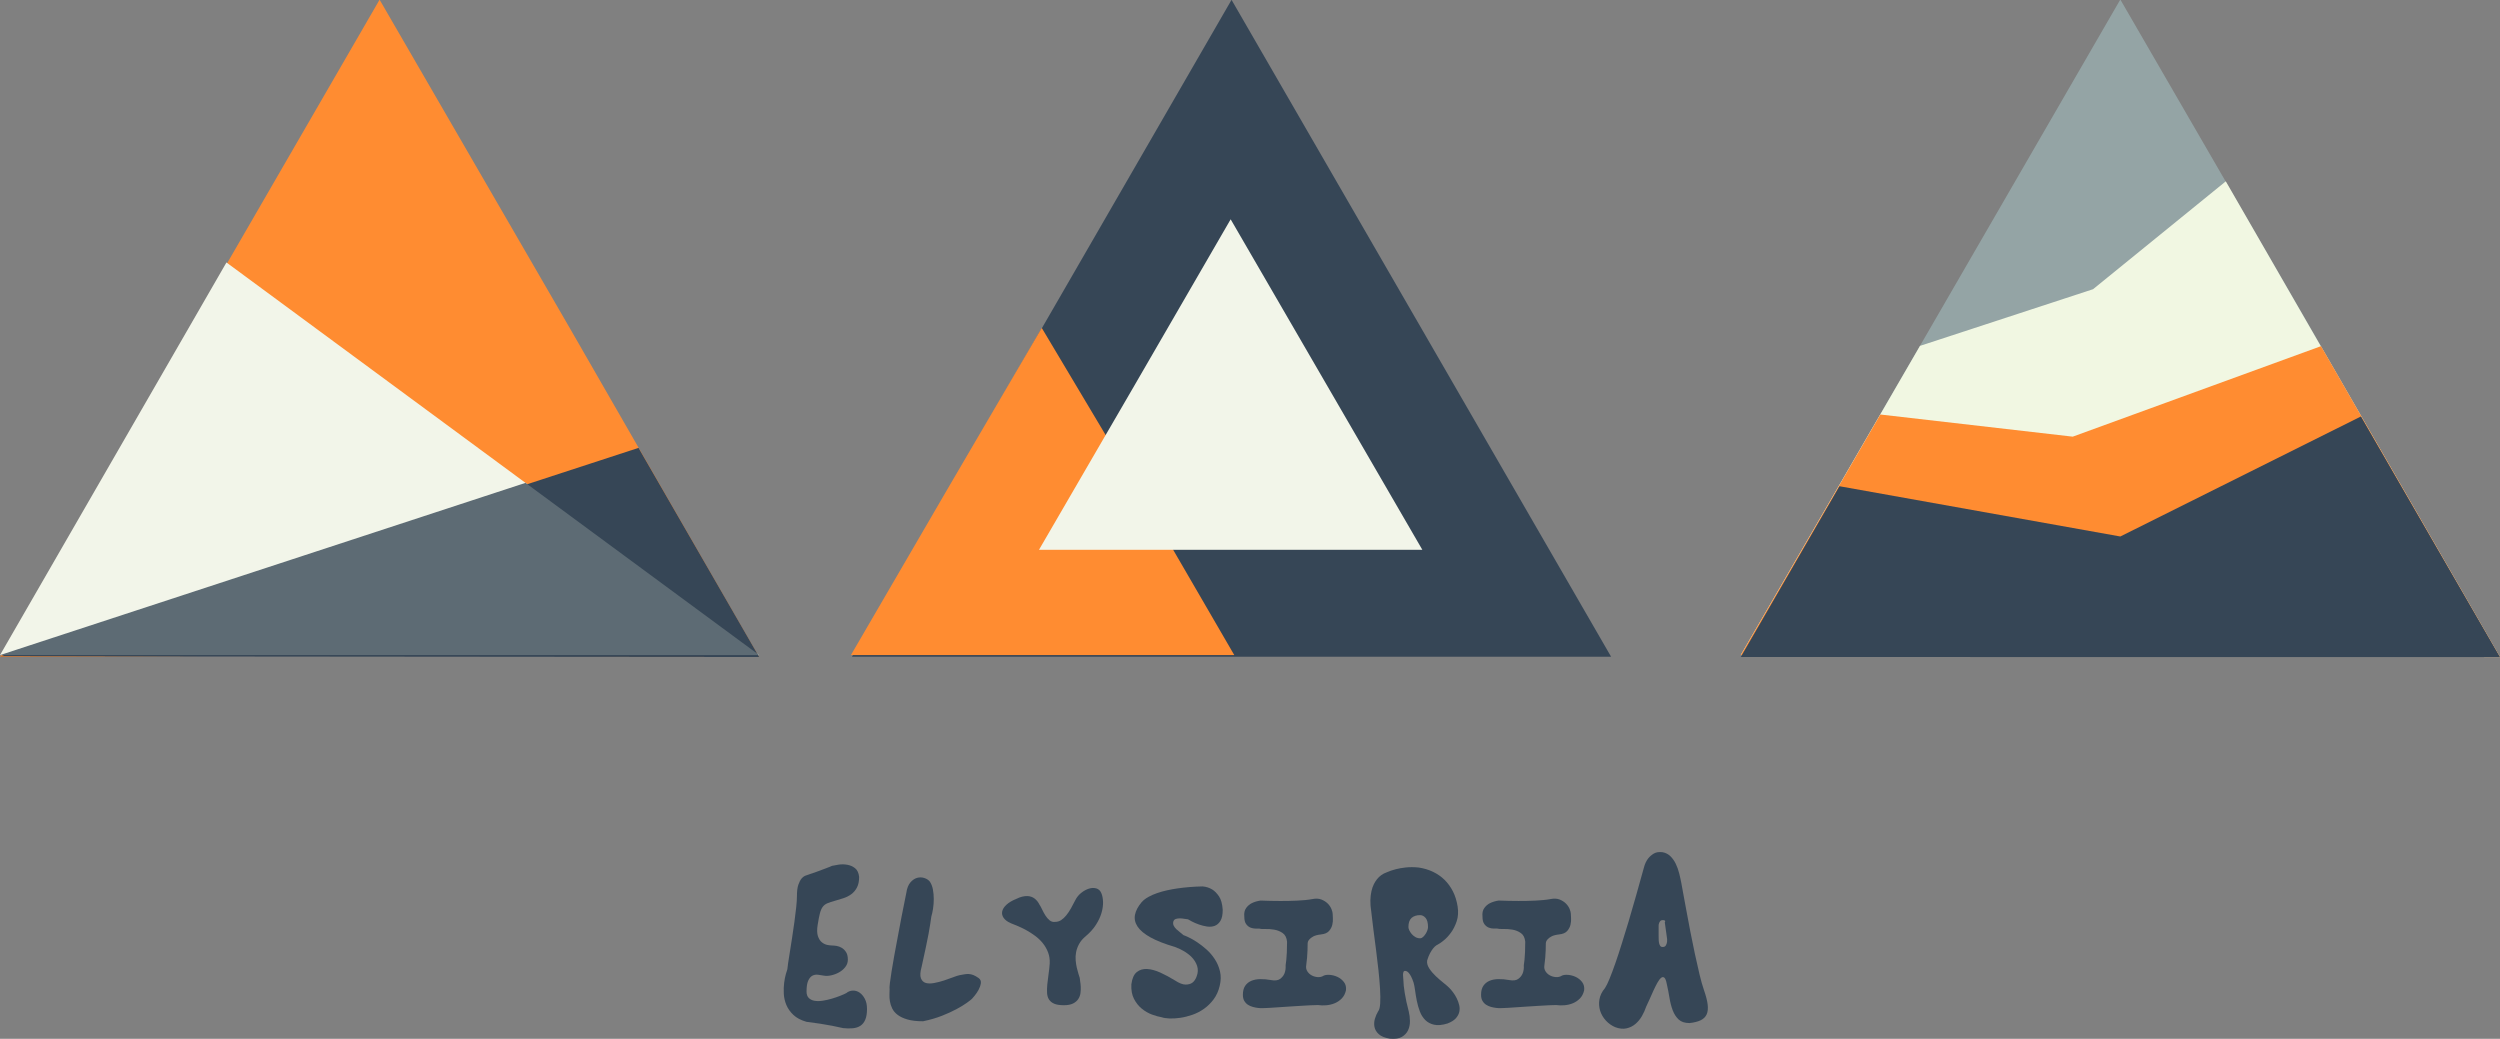
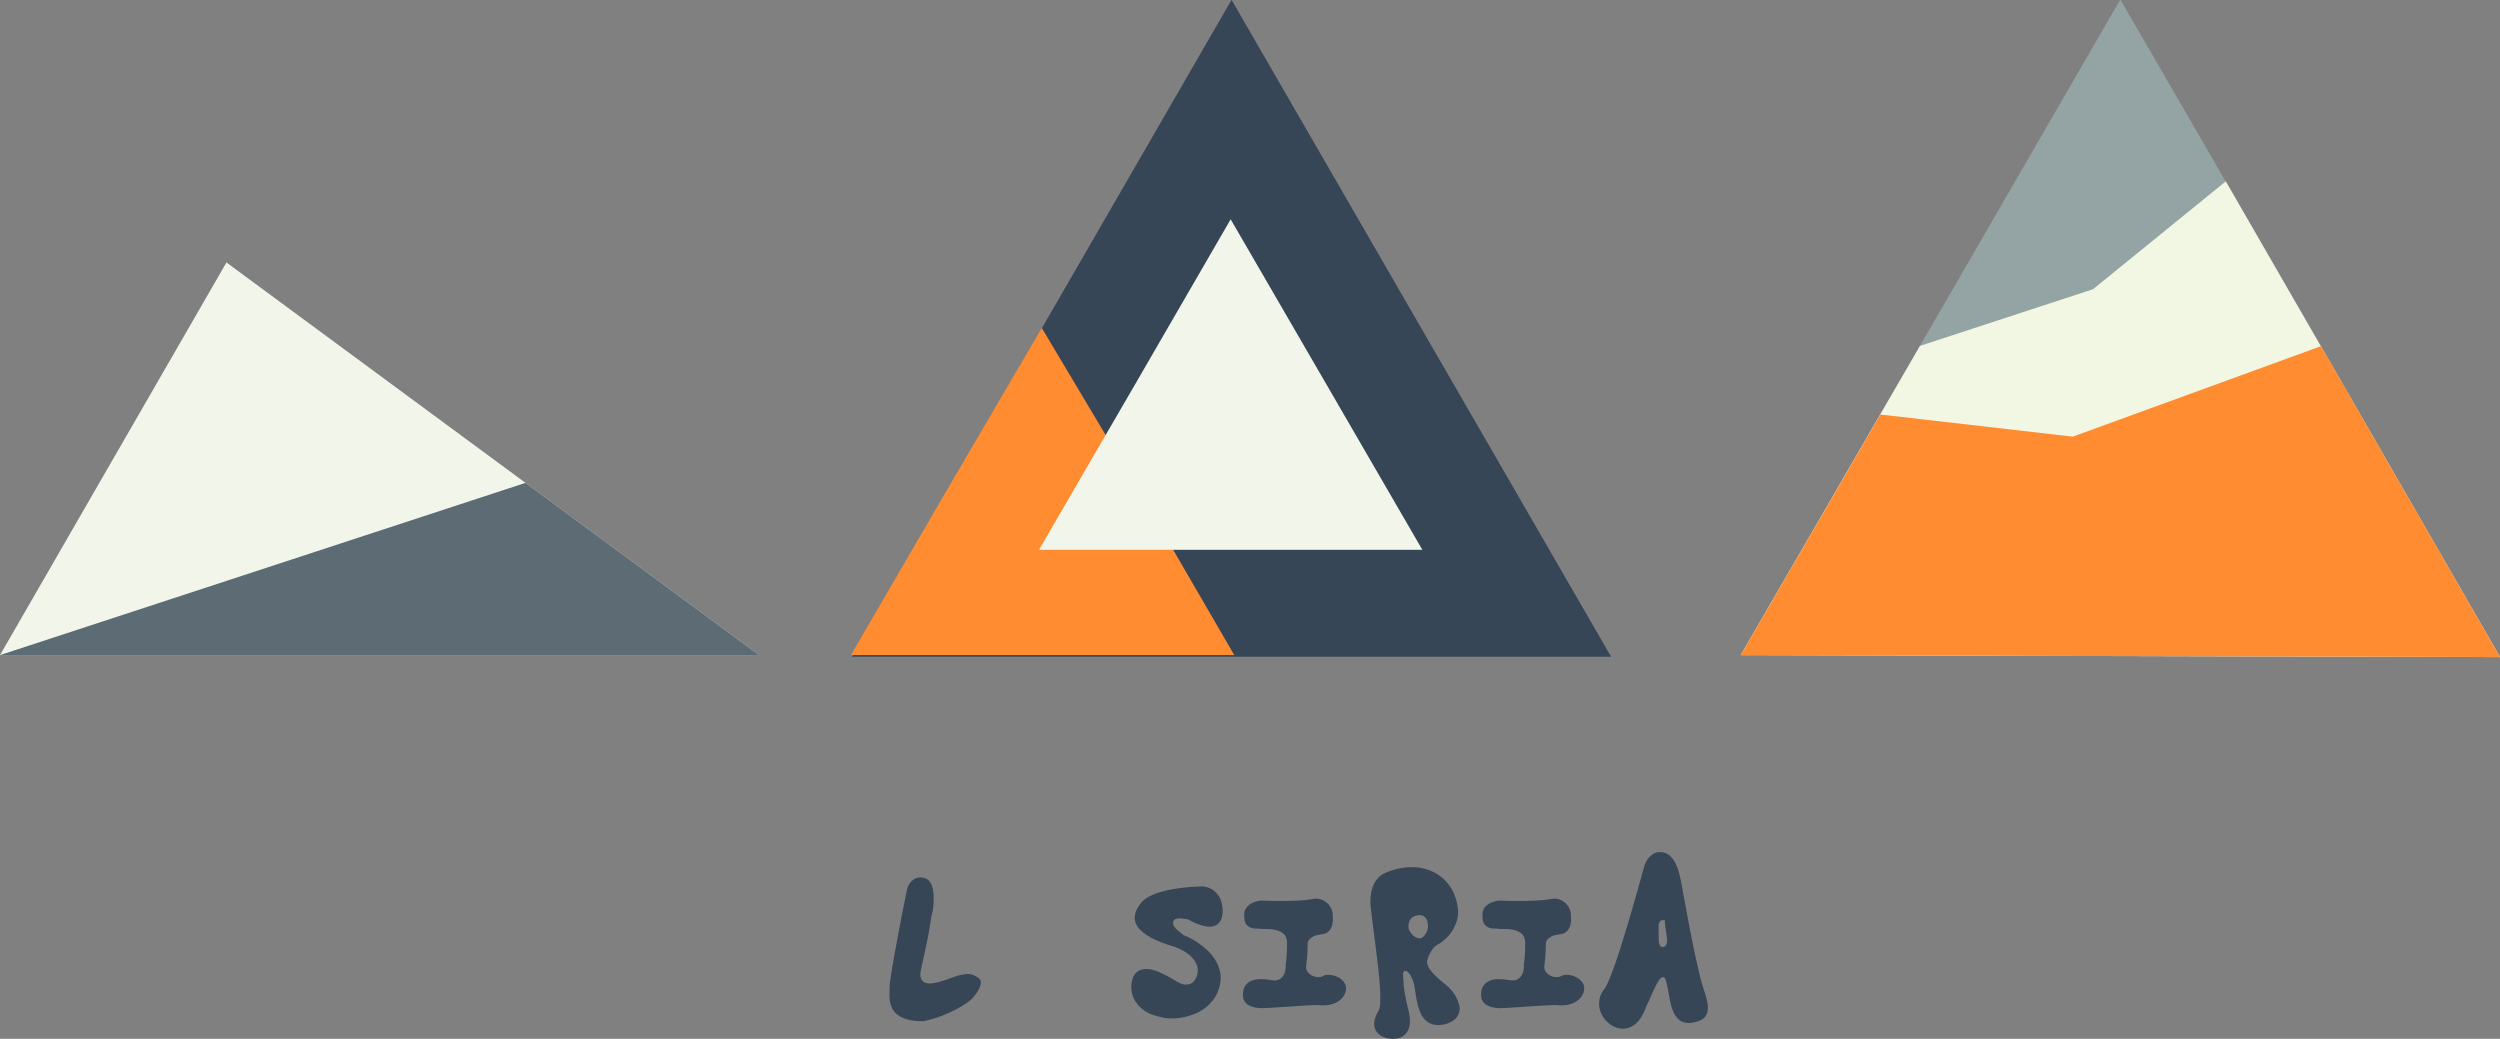
<svg xmlns="http://www.w3.org/2000/svg" version="1.1" id="Calque_1" x="0px" y="0px" width="641.127px" height="266.407px" viewBox="0 0 641.127 266.407" enable-background="new 0 0 641.127 266.407" xml:space="preserve">
  <rect x="0" y="0" width="641.127" height="266.407" fill="#808080" stroke="none" />
  <g>
-     <polygon fill="#FF8C31" points="97.346,168.006 0,168.492 48.673,84.051 97.346,-0.079 146.019,83.963 194.646,168.492  " />
    <polygon fill="#F2F5E9" points="0,168 58.074,67.311 194.691,168  " />
-     <polygon fill="#364656" points="0,168.319 163.751,114.858 194.691,168.492  " />
    <polygon fill="#5D6B74" points="0,168 134.761,123.831 194.691,168  " />
  </g>
  <g>
    <polygon fill="#364656" points="315.832,168.428 218.485,168.428 267.158,84.218 315.832,-0.041 364.504,84.195 413.176,168.428     " />
    <polygon fill="#FF8C31" points="267.376,168 218.215,168 242.796,125.75 267.158,84.095 291.957,125.67 316.535,168  " />
    <polygon fill="#F2F5E9" points="315.604,141 266.445,141 291.025,98.687 315.604,56.241 340.186,98.621 364.764,141  " />
  </g>
  <g>
    <polygon fill="#94A4A5" points="446.414,168 495.087,84.022 543.759,-0.118 592.431,83.942 641.127,168.507  " />
    <polygon fill="#F1F7E2" points="446.414,168 492.383,88.701 536.762,74.168 570.803,46.506 641.127,168.507  " />
    <polygon fill="#FF8C31" points="446.414,168 482.212,106.301 531.557,111.981 595.223,88.774 641.127,168.507  " />
-     <polygon fill="#364656" points="641.127,168.507 605.462,106.802 543.759,137.583 471.727,124.692 446.414,168.492  " />
  </g>
  <g>
-     <path fill="#364656" d="M206.834,224.468c0.929-0.317,1.809-0.624,2.64-0.917c0.709-0.269,1.43-0.538,2.164-0.807   c0.733-0.269,1.307-0.501,1.723-0.697c0.415-0.097,0.99-0.202,1.723-0.312c0.733-0.11,1.472-0.097,2.218,0.037   c0.745,0.134,1.405,0.428,1.98,0.879c0.574,0.453,0.922,1.191,1.045,2.218c0,1.125-0.19,2.041-0.569,2.75   c-0.378,0.71-0.861,1.278-1.448,1.706s-1.247,0.764-1.979,1.009c-0.733,0.245-1.455,0.464-2.164,0.66   c-0.806,0.22-1.46,0.435-1.96,0.642c-0.502,0.208-0.905,0.513-1.21,0.917c-0.306,0.403-0.55,0.966-0.733,1.687   c-0.183,0.721-0.373,1.693-0.568,2.915c-0.195,1.223-0.177,2.188,0.056,2.896c0.232,0.709,0.568,1.241,1.008,1.595   c0.44,0.354,0.905,0.581,1.394,0.678c0.489,0.099,0.892,0.147,1.21,0.147c0.317,0,0.708,0.036,1.173,0.109   c0.464,0.074,0.91,0.238,1.338,0.495s0.794,0.623,1.1,1.101c0.306,0.477,0.458,1.117,0.458,1.925c0,0.709-0.22,1.344-0.66,1.906   s-0.984,1.021-1.631,1.375c-0.648,0.354-1.32,0.604-2.017,0.751c-0.696,0.147-1.301,0.172-1.814,0.074s-1.033-0.177-1.559-0.238   c-0.525-0.061-1.003,0.024-1.43,0.257c-0.428,0.232-0.783,0.66-1.063,1.283s-0.421,1.546-0.421,2.769   c0,0.733,0.195,1.288,0.586,1.668c0.391,0.378,0.898,0.617,1.522,0.715c0.623,0.098,1.32,0.085,2.089-0.037   c0.77-0.122,1.527-0.293,2.273-0.514c0.746-0.22,1.449-0.458,2.108-0.715s1.197-0.495,1.613-0.715   c0.513-0.416,1.081-0.63,1.705-0.643c0.623-0.012,1.197,0.165,1.724,0.532c0.525,0.366,0.971,0.898,1.338,1.595   c0.366,0.696,0.55,1.559,0.55,2.585c0,1.124-0.147,2.035-0.44,2.731c-0.293,0.696-0.709,1.222-1.247,1.577   c-0.538,0.354-1.186,0.568-1.943,0.641c-0.758,0.074-1.589,0.062-2.494-0.036c-0.831-0.195-1.778-0.397-2.841-0.604   c-1.063-0.208-2.084-0.385-3.062-0.531c-1.149-0.171-2.31-0.33-3.483-0.477c-1.443-0.416-2.567-1.008-3.374-1.777   c-0.806-0.771-1.406-1.62-1.796-2.549c-0.391-0.929-0.611-1.895-0.66-2.896c-0.049-1.003-0.018-1.932,0.092-2.786   c0.11-0.855,0.256-1.601,0.439-2.236c0.184-0.636,0.312-1.052,0.385-1.247c0-0.195,0.061-0.696,0.183-1.503   c0.123-0.807,0.275-1.778,0.458-2.915s0.378-2.383,0.586-3.74c0.208-1.356,0.403-2.7,0.587-4.033   c0.184-1.332,0.335-2.572,0.458-3.722c0.123-1.148,0.183-2.102,0.183-2.86c0-1.247,0.123-2.218,0.367-2.915   c0.244-0.697,0.525-1.229,0.843-1.595C205.954,224.859,206.37,224.591,206.834,224.468z" />
    <path fill="#364656" d="M232.426,228.977c0.17-1.174,0.519-2.066,1.045-2.677c0.525-0.61,1.1-1.001,1.723-1.173   c0.623-0.171,1.24-0.159,1.851,0.037c0.611,0.196,1.088,0.513,1.431,0.953c0.366,0.538,0.623,1.205,0.77,1.999   c0.146,0.794,0.22,1.613,0.22,2.456c0,0.844-0.061,1.663-0.183,2.457c-0.123,0.794-0.269,1.461-0.439,1.998   c-0.098,0.636-0.196,1.296-0.293,1.98c-0.099,0.685-0.238,1.51-0.422,2.475c-0.184,0.966-0.416,2.121-0.696,3.465   c-0.281,1.345-0.642,3.007-1.082,4.986c-0.367,1.32-0.428,2.298-0.183,2.934s0.661,1.039,1.247,1.21s1.301,0.177,2.145,0.018   c0.843-0.158,1.68-0.372,2.511-0.642c0.831-0.269,1.607-0.544,2.329-0.825c0.721-0.281,1.265-0.458,1.632-0.532   c0.439-0.073,0.849-0.146,1.228-0.22s0.757-0.104,1.137-0.092c0.378,0.013,0.775,0.099,1.191,0.257   c0.416,0.159,0.88,0.422,1.394,0.788c0.464,0.343,0.647,0.801,0.55,1.375c-0.098,0.574-0.3,1.137-0.605,1.687   c-0.306,0.55-0.642,1.045-1.009,1.485c-0.366,0.439-0.586,0.696-0.66,0.77c-0.196,0.195-0.623,0.532-1.283,1.009   c-0.66,0.477-1.528,1.008-2.603,1.595c-1.076,0.587-2.341,1.168-3.795,1.742s-3.074,1.045-4.858,1.412   c-1.614,0-2.946-0.153-3.997-0.459s-1.894-0.702-2.53-1.19c-0.636-0.489-1.1-1.039-1.394-1.65c-0.293-0.61-0.489-1.222-0.586-1.833   c-0.099-0.611-0.134-1.186-0.111-1.723c0.025-0.538,0.037-0.99,0.037-1.357c-0.049-0.22-0.025-0.746,0.073-1.576   c0.098-0.831,0.244-1.846,0.44-3.043c0.195-1.197,0.421-2.523,0.678-3.979c0.256-1.454,0.531-2.927,0.824-4.418   C230.789,237.178,231.546,233.279,232.426,228.977z" />
-     <path fill="#364656" d="M266.562,231.98c0.195,0.27,0.416,0.667,0.66,1.192c0.244,0.526,0.525,1.045,0.843,1.558   c0.317,0.513,0.685,0.942,1.1,1.284c0.416,0.342,0.893,0.477,1.43,0.403c0.562,0,1.075-0.152,1.54-0.459   c0.464-0.305,0.904-0.715,1.321-1.229c0.415-0.513,0.812-1.105,1.191-1.778c0.378-0.672,0.751-1.375,1.118-2.108   c0.366-0.733,0.874-1.356,1.521-1.87c0.647-0.514,1.307-0.874,1.98-1.083c0.671-0.207,1.301-0.226,1.888-0.055   c0.587,0.171,1.014,0.575,1.283,1.21c0.269,0.636,0.416,1.394,0.44,2.273c0.023,0.88-0.11,1.821-0.403,2.823   c-0.293,1.002-0.77,2.017-1.43,3.043c-0.66,1.027-1.54,2.005-2.639,2.934c-0.734,0.611-1.29,1.265-1.669,1.961   c-0.379,0.696-0.635,1.399-0.77,2.108s-0.171,1.405-0.11,2.09s0.16,1.319,0.293,1.906c0.135,0.587,0.275,1.106,0.422,1.559   c0.147,0.452,0.256,0.801,0.331,1.045c0,0.171,0.036,0.464,0.11,0.88c0.073,0.416,0.122,0.887,0.146,1.411   c0.025,0.525,0,1.063-0.073,1.614c-0.073,0.55-0.263,1.057-0.568,1.521c-0.307,0.464-0.751,0.843-1.339,1.136   c-0.586,0.294-1.369,0.44-2.347,0.44c-1.051,0.001-1.875-0.128-2.474-0.385c-0.6-0.257-1.045-0.617-1.339-1.081   c-0.293-0.465-0.458-1.021-0.495-1.669c-0.037-0.647-0.018-1.368,0.055-2.163c0.073-0.794,0.177-1.644,0.312-2.548   c0.134-0.904,0.238-1.857,0.312-2.86c0.048-1.026-0.092-1.974-0.422-2.841s-0.783-1.656-1.356-2.365   c-0.575-0.709-1.235-1.338-1.98-1.888c-0.746-0.549-1.497-1.032-2.255-1.448c-0.758-0.416-1.492-0.77-2.2-1.063   c-0.709-0.293-1.308-0.537-1.796-0.733c-0.831-0.367-1.43-0.812-1.797-1.338c-0.367-0.525-0.495-1.075-0.385-1.649   c0.11-0.574,0.471-1.149,1.082-1.724c0.611-0.574,1.466-1.082,2.567-1.522c0.537-0.269,1.038-0.458,1.503-0.568   c0.464-0.11,0.892-0.158,1.283-0.146c0.391,0.012,0.739,0.074,1.045,0.183c0.305,0.11,0.568,0.251,0.788,0.421   C265.815,230.795,266.243,231.32,266.562,231.98z" />
    <path fill="#364656" d="M308.396,227.321c0.904,0.073,1.723,0.33,2.456,0.77c0.636,0.392,1.222,0.984,1.76,1.778   c0.538,0.794,0.855,1.949,0.954,3.465c0,1.246-0.196,2.188-0.586,2.823c-0.392,0.636-0.887,1.064-1.485,1.284   c-0.599,0.219-1.253,0.274-1.961,0.165c-0.709-0.11-1.393-0.28-2.053-0.513c-0.66-0.232-1.247-0.482-1.76-0.751   c-0.513-0.269-0.868-0.464-1.063-0.586c-0.196,0-0.477-0.037-0.843-0.11s-0.752-0.116-1.155-0.128   c-0.403-0.012-0.776,0.037-1.119,0.146s-0.562,0.361-0.66,0.752c-0.073,0.342-0.031,0.672,0.128,0.99   c0.159,0.318,0.379,0.611,0.661,0.88c0.281,0.269,0.592,0.531,0.935,0.788c0.342,0.257,0.647,0.508,0.917,0.751   c0.244,0.073,0.69,0.263,1.338,0.568c0.647,0.306,1.369,0.721,2.163,1.246c0.794,0.526,1.595,1.149,2.402,1.87   s1.515,1.553,2.126,2.493c0.611,0.941,1.051,1.979,1.32,3.116c0.269,1.137,0.244,2.365-0.073,3.685   c-0.317,1.345-0.837,2.499-1.558,3.466c-0.722,0.965-1.546,1.777-2.475,2.438c-0.929,0.66-1.925,1.174-2.988,1.54   c-1.063,0.367-2.096,0.624-3.098,0.771c-1.003,0.146-1.925,0.202-2.769,0.165s-1.509-0.141-1.999-0.312   c-0.733-0.122-1.564-0.354-2.493-0.696c-0.929-0.343-1.797-0.844-2.604-1.503c-0.806-0.659-1.473-1.497-1.998-2.512   c-0.526-1.014-0.751-2.255-0.679-3.722c0.195-1.515,0.66-2.566,1.394-3.153c0.733-0.586,1.619-0.849,2.658-0.788   c1.039,0.062,2.175,0.373,3.41,0.935c1.234,0.563,2.463,1.223,3.685,1.979c1.124,0.733,2.053,1.095,2.787,1.082   c0.733-0.013,1.308-0.178,1.723-0.495c0.489-0.367,0.855-0.917,1.1-1.65c0.342-0.88,0.378-1.76,0.11-2.64   c-0.123-0.367-0.306-0.758-0.55-1.174c-0.245-0.415-0.587-0.837-1.027-1.264c-0.44-0.428-0.996-0.85-1.668-1.266   c-0.672-0.415-1.497-0.807-2.475-1.173c-2.591-0.757-4.669-1.57-6.233-2.438c-1.565-0.867-2.671-1.79-3.319-2.768   s-0.868-1.992-0.66-3.043c0.208-1.05,0.775-2.126,1.705-3.227c0.464-0.513,1.039-0.959,1.723-1.338s1.436-0.708,2.255-0.99   c0.819-0.281,1.674-0.52,2.566-0.716c0.892-0.195,1.766-0.354,2.622-0.477C303.971,227.542,306.122,227.371,308.396,227.321z" />
    <path fill="#364656" d="M323.281,230.95c1.735,0.073,3.422,0.109,5.06,0.109c0.685,0,1.399-0.006,2.146-0.019   c0.745-0.012,1.472-0.037,2.181-0.073c0.709-0.037,1.394-0.085,2.054-0.147c0.66-0.061,1.246-0.14,1.76-0.238   c0.953-0.196,1.76-0.159,2.42,0.11c0.66,0.27,1.203,0.623,1.632,1.063c0.427,0.439,0.739,0.911,0.935,1.412   c0.196,0.501,0.294,0.898,0.294,1.191c0,0.196,0.019,0.562,0.055,1.1c0.037,0.538-0.013,1.1-0.146,1.687   c-0.135,0.586-0.416,1.125-0.844,1.613c-0.428,0.49-1.118,0.783-2.071,0.881c-0.855,0.098-1.509,0.269-1.961,0.513   c-0.452,0.245-0.788,0.501-1.008,0.77c-0.27,0.293-0.416,0.623-0.44,0.99c0,0.586-0.013,1.197-0.036,1.833   c-0.025,0.562-0.062,1.173-0.11,1.833c-0.05,0.66-0.122,1.32-0.22,1.98c-0.098,0.562-0.006,1.069,0.275,1.521   c0.28,0.452,0.659,0.807,1.136,1.062c0.477,0.257,0.996,0.403,1.559,0.44s1.075-0.092,1.54-0.385   c0.367-0.171,0.886-0.232,1.559-0.185c0.672,0.05,1.332,0.228,1.979,0.532c0.647,0.306,1.192,0.746,1.632,1.319   c0.439,0.575,0.61,1.277,0.514,2.108c-0.196,0.856-0.556,1.553-1.082,2.09c-0.525,0.538-1.13,0.947-1.814,1.229   s-1.406,0.452-2.163,0.514c-0.758,0.061-1.467,0.043-2.127-0.055c-0.44,0-1.058,0.019-1.852,0.055   c-0.794,0.037-1.662,0.086-2.603,0.147c-0.941,0.061-1.913,0.122-2.915,0.184c-1.003,0.061-1.932,0.122-2.787,0.184   c-0.855,0.061-1.595,0.109-2.218,0.146c-0.624,0.037-1.033,0.056-1.229,0.056c-0.123,0-0.349,0.005-0.678,0.018   c-0.33,0.013-0.703-0.006-1.119-0.055s-0.849-0.135-1.301-0.257c-0.453-0.122-0.868-0.306-1.247-0.55   c-0.379-0.245-0.691-0.575-0.935-0.989c-0.245-0.416-0.367-0.941-0.367-1.576c0-0.954,0.195-1.719,0.586-2.293   c0.391-0.574,0.917-1.002,1.577-1.283c0.659-0.28,1.423-0.427,2.291-0.439c0.868-0.012,1.779,0.067,2.731,0.238   c1.027,0.195,1.803,0.104,2.328-0.275c0.526-0.379,0.898-0.825,1.119-1.339c0.269-0.61,0.378-1.332,0.33-2.163   c0.048-0.391,0.109-0.88,0.183-1.467c0.049-0.488,0.091-1.111,0.128-1.869s0.056-1.662,0.056-2.714   c-0.099-1.026-0.472-1.765-1.119-2.218c-0.647-0.452-1.375-0.745-2.182-0.88c-0.807-0.134-1.583-0.188-2.328-0.165   c-0.746,0.025-1.265-0.012-1.559-0.11c-0.195,0-0.501,0-0.916,0c-0.416,0-0.832-0.079-1.247-0.238   c-0.416-0.159-0.789-0.452-1.118-0.88c-0.33-0.427-0.495-1.068-0.495-1.925c-0.098-0.929,0.061-1.674,0.477-2.237   c0.415-0.562,0.904-0.978,1.467-1.247C321.68,231.292,322.425,231.072,323.281,230.95z" />
    <path fill="#364656" d="M371.644,253.312c0.294,0.293,0.617,0.672,0.972,1.137c0.354,0.464,0.672,0.978,0.953,1.539   c0.281,0.562,0.495,1.148,0.642,1.76s0.152,1.204,0.019,1.778c-0.135,0.574-0.434,1.118-0.897,1.633   c-0.465,0.513-1.174,0.952-2.127,1.319c-1.369,0.415-2.512,0.52-3.428,0.312c-0.917-0.208-1.675-0.61-2.273-1.209   c-0.6-0.6-1.063-1.339-1.394-2.219s-0.587-1.784-0.771-2.713c-0.183-0.93-0.33-1.81-0.439-2.64   c-0.11-0.832-0.239-1.504-0.386-2.017c-0.22-0.66-0.434-1.186-0.642-1.577c-0.208-0.391-0.403-0.69-0.587-0.898   c-0.184-0.207-0.354-0.348-0.513-0.421c-0.159-0.074-0.3-0.11-0.422-0.11c-0.22,0-0.366,0.098-0.44,0.294   c-0.073,0.196-0.109,0.428-0.109,0.696c0,0.27,0.019,0.55,0.055,0.844c0.037,0.293,0.055,0.537,0.055,0.732   c0,0.66,0.11,1.687,0.331,3.08c0.22,1.393,0.562,2.97,1.026,4.729c0.195,0.782,0.3,1.607,0.312,2.476   c0.012,0.866-0.146,1.655-0.478,2.364c-0.329,0.709-0.861,1.277-1.594,1.705c-0.733,0.428-1.761,0.581-3.08,0.459   c-1.296-0.22-2.243-0.605-2.842-1.155c-0.6-0.55-0.966-1.167-1.101-1.851c-0.134-0.686-0.098-1.382,0.11-2.091   c0.207-0.709,0.482-1.344,0.824-1.906c0.294-0.343,0.471-1.027,0.532-2.054c0.061-1.026,0.049-2.262-0.037-3.703   c-0.086-1.442-0.22-3.024-0.403-4.748s-0.392-3.477-0.624-5.261s-0.458-3.526-0.679-5.225c-0.22-1.698-0.403-3.232-0.55-4.602   c-0.172-1.1-0.245-2.077-0.221-2.933c0.024-0.855,0.116-1.625,0.275-2.31c0.158-0.684,0.359-1.271,0.604-1.76   c0.244-0.489,0.513-0.917,0.807-1.283c0.659-0.831,1.479-1.417,2.456-1.76c0.709-0.317,1.491-0.587,2.347-0.807   c0.733-0.195,1.601-0.349,2.604-0.459c1.002-0.11,2.102-0.104,3.3,0.019c1.319,0.196,2.542,0.562,3.666,1.1   c1.124,0.538,2.114,1.228,2.97,2.072c0.856,0.843,1.571,1.833,2.146,2.969c0.574,1.137,0.972,2.414,1.192,3.831   c0.22,1.418,0.141,2.689-0.238,3.813c-0.379,1.125-0.868,2.096-1.467,2.915c-0.599,0.819-1.204,1.473-1.814,1.962   c-0.611,0.489-1.015,0.782-1.21,0.88c-0.22,0.098-0.465,0.238-0.733,0.421c-0.269,0.184-0.538,0.44-0.807,0.771   c-0.27,0.33-0.537,0.746-0.807,1.247c-0.269,0.501-0.513,1.118-0.733,1.852c-0.097,0.66,0.08,1.338,0.532,2.035   c0.452,0.696,1.009,1.355,1.668,1.979c0.66,0.623,1.32,1.197,1.98,1.724C370.837,252.573,371.325,252.994,371.644,253.312z    M364.199,240.626c0.245,0,0.489-0.11,0.733-0.33c0.245-0.22,0.464-0.482,0.66-0.788c0.195-0.306,0.348-0.617,0.458-0.935   c0.11-0.317,0.165-0.586,0.165-0.807c0-1.1-0.208-1.888-0.623-2.365c-0.416-0.477-0.88-0.715-1.394-0.715   c-0.929,0-1.662,0.238-2.2,0.715c-0.537,0.477-0.806,1.265-0.806,2.365c0,0.22,0.073,0.489,0.22,0.807   c0.146,0.318,0.349,0.629,0.604,0.935c0.257,0.306,0.569,0.568,0.936,0.788C363.32,240.517,363.735,240.626,364.199,240.626z" />
    <path fill="#364656" d="M384.364,230.946c1.735,0.073,3.422,0.109,5.06,0.109c0.685,0,1.399-0.005,2.146-0.019   c0.745-0.012,1.473-0.037,2.182-0.073c0.708-0.038,1.394-0.086,2.053-0.147c0.66-0.061,1.247-0.141,1.761-0.238   c0.953-0.195,1.759-0.159,2.42,0.11c0.659,0.269,1.203,0.623,1.631,1.063s0.739,0.911,0.936,1.412   c0.195,0.501,0.293,0.898,0.293,1.191c0,0.196,0.019,0.562,0.055,1.1c0.037,0.538-0.012,1.1-0.146,1.687   c-0.135,0.586-0.416,1.125-0.843,1.613c-0.428,0.49-1.118,0.783-2.072,0.881c-0.855,0.098-1.509,0.269-1.96,0.513   c-0.453,0.245-0.789,0.501-1.009,0.77c-0.27,0.293-0.416,0.624-0.44,0.991c0,0.586-0.012,1.197-0.036,1.833   c-0.024,0.562-0.062,1.173-0.11,1.833c-0.049,0.659-0.122,1.32-0.22,1.979c-0.098,0.562-0.006,1.069,0.275,1.521   c0.281,0.453,0.66,0.807,1.137,1.063s0.996,0.403,1.559,0.44c0.562,0.036,1.075-0.092,1.54-0.386   c0.366-0.171,0.886-0.232,1.558-0.184c0.672,0.05,1.332,0.227,1.979,0.531c0.647,0.307,1.192,0.746,1.632,1.32   c0.44,0.575,0.611,1.277,0.514,2.108c-0.195,0.855-0.556,1.552-1.081,2.09c-0.526,0.537-1.131,0.947-1.814,1.229   c-0.686,0.28-1.406,0.452-2.164,0.513c-0.758,0.062-1.466,0.044-2.126-0.055c-0.44,0-1.058,0.019-1.853,0.056   c-0.794,0.037-1.662,0.085-2.603,0.146c-0.941,0.062-1.913,0.123-2.915,0.184c-1.003,0.062-1.931,0.122-2.786,0.184   c-0.856,0.062-1.595,0.11-2.219,0.147c-0.623,0.036-1.032,0.055-1.228,0.055c-0.123,0-0.349,0.006-0.679,0.019   c-0.33,0.012-0.703-0.007-1.118-0.056c-0.416-0.049-0.85-0.134-1.302-0.256c-0.453-0.123-0.868-0.307-1.247-0.55   c-0.379-0.245-0.69-0.575-0.935-0.989c-0.245-0.416-0.366-0.942-0.366-1.577c0-0.953,0.194-1.718,0.586-2.292   c0.391-0.574,0.916-1.002,1.576-1.283c0.66-0.28,1.424-0.428,2.292-0.44c0.867-0.012,1.778,0.067,2.731,0.238   c1.026,0.195,1.802,0.104,2.328-0.275c0.525-0.379,0.898-0.825,1.118-1.338c0.269-0.611,0.379-1.332,0.33-2.163   c0.049-0.392,0.109-0.88,0.183-1.467c0.049-0.488,0.092-1.112,0.129-1.87c0.036-0.757,0.055-1.662,0.055-2.713   c-0.098-1.027-0.472-1.766-1.119-2.219c-0.647-0.452-1.375-0.745-2.182-0.88c-0.806-0.134-1.582-0.188-2.327-0.165   c-0.746,0.025-1.266-0.012-1.559-0.11c-0.196,0-0.502,0-0.917,0c-0.416,0-0.831-0.079-1.247-0.238   c-0.415-0.159-0.788-0.452-1.117-0.88c-0.33-0.427-0.495-1.068-0.495-1.924c-0.098-0.929,0.061-1.674,0.476-2.237   c0.416-0.562,0.904-0.978,1.467-1.247C382.764,231.288,383.509,231.068,384.364,230.946z" />
    <path fill="#364656" d="M436.979,253.895c0.514,1.467,0.831,2.707,0.954,3.721c0.121,1.015,0.036,1.853-0.257,2.512   c-0.293,0.66-0.807,1.167-1.54,1.521s-1.687,0.593-2.859,0.716c-1.198,0-2.121-0.3-2.769-0.898c-0.647-0.6-1.155-1.375-1.521-2.328   c-0.367-0.953-0.648-2.029-0.844-3.227c-0.196-1.197-0.428-2.396-0.697-3.593c-0.171-0.88-0.385-1.417-0.642-1.613   c-0.257-0.195-0.538-0.165-0.844,0.092s-0.623,0.685-0.952,1.283c-0.33,0.599-0.66,1.259-0.99,1.979   c-0.329,0.722-0.654,1.449-0.972,2.182c-0.317,0.733-0.611,1.369-0.88,1.907c-0.269,0.807-0.63,1.606-1.081,2.401   c-0.452,0.794-1.008,1.473-1.668,2.035s-1.425,0.941-2.292,1.137s-1.827,0.098-2.878-0.293c-0.929-0.392-1.736-0.96-2.42-1.705   c-0.685-0.746-1.174-1.583-1.467-2.511c-0.293-0.93-0.355-1.901-0.184-2.915c0.171-1.015,0.647-1.986,1.43-2.915   c0.317-0.465,0.708-1.266,1.173-2.401c0.464-1.137,0.966-2.476,1.503-4.016s1.088-3.22,1.65-5.041   c0.562-1.821,1.123-3.648,1.686-5.482c1.271-4.301,2.615-9.031,4.032-14.19c0.22-0.782,0.55-1.466,0.99-2.053   c0.367-0.488,0.849-0.916,1.447-1.283s1.362-0.489,2.292-0.367c0.782,0.146,1.448,0.489,1.998,1.026   c0.551,0.538,1.009,1.186,1.375,1.943c0.367,0.758,0.661,1.577,0.881,2.456c0.22,0.88,0.403,1.711,0.55,2.494   c0.074,0.44,0.226,1.278,0.458,2.511c0.232,1.235,0.501,2.695,0.808,4.382c0.306,1.687,0.647,3.508,1.027,5.463   c0.379,1.956,0.77,3.875,1.173,5.756c0.404,1.883,0.802,3.643,1.192,5.28S436.613,252.843,436.979,253.895z M426.383,242.858   c0.391,0,0.666-0.134,0.825-0.402c0.158-0.269,0.262-0.574,0.312-0.917c0.049-0.391,0.024-0.843-0.073-1.357l-0.514-3.666   c0.073-0.074,0.109-0.159,0.109-0.257c0-0.074-0.043-0.14-0.128-0.202c-0.086-0.061-0.263-0.092-0.532-0.092   c-0.269,0-0.476,0.086-0.623,0.257c-0.146,0.171-0.244,0.354-0.293,0.55c-0.099,0.245-0.135,0.501-0.11,0.77l0.001,2.64   c0,0.27,0.006,0.557,0.019,0.862c0.012,0.306,0.048,0.593,0.109,0.862c0.062,0.269,0.159,0.494,0.293,0.678   C425.912,242.768,426.113,242.858,426.383,242.858z" />
  </g>
</svg>